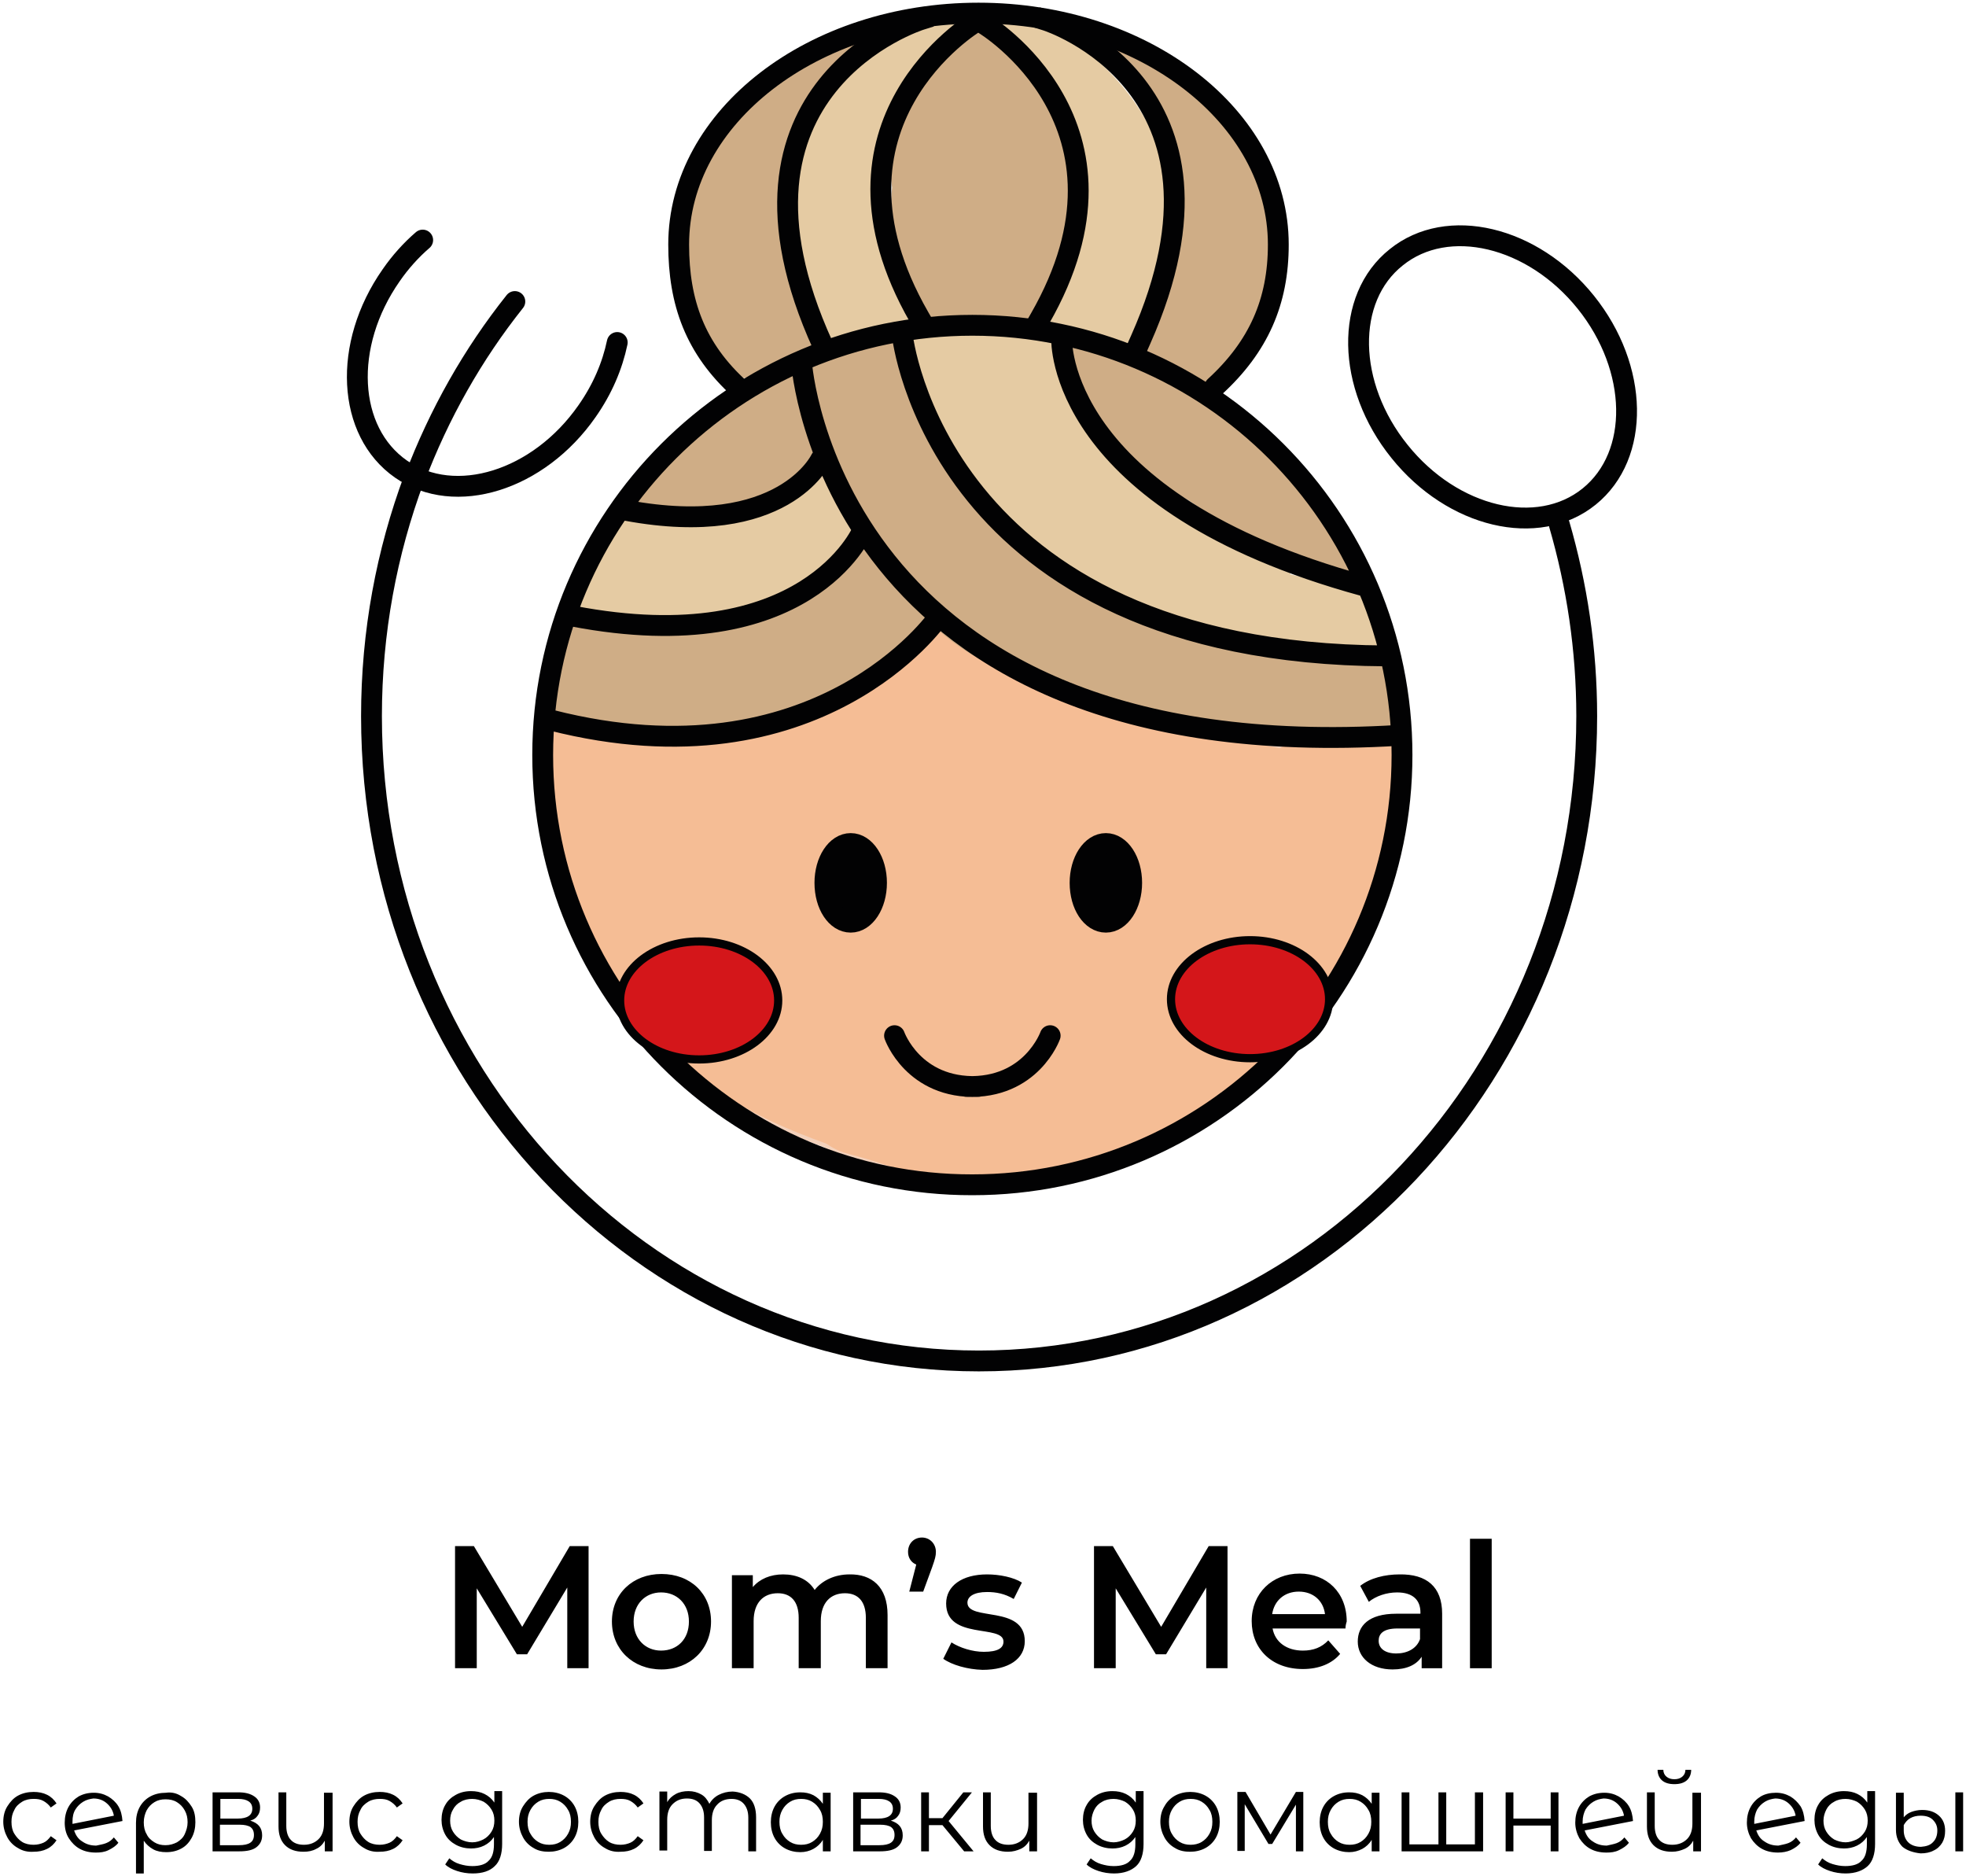
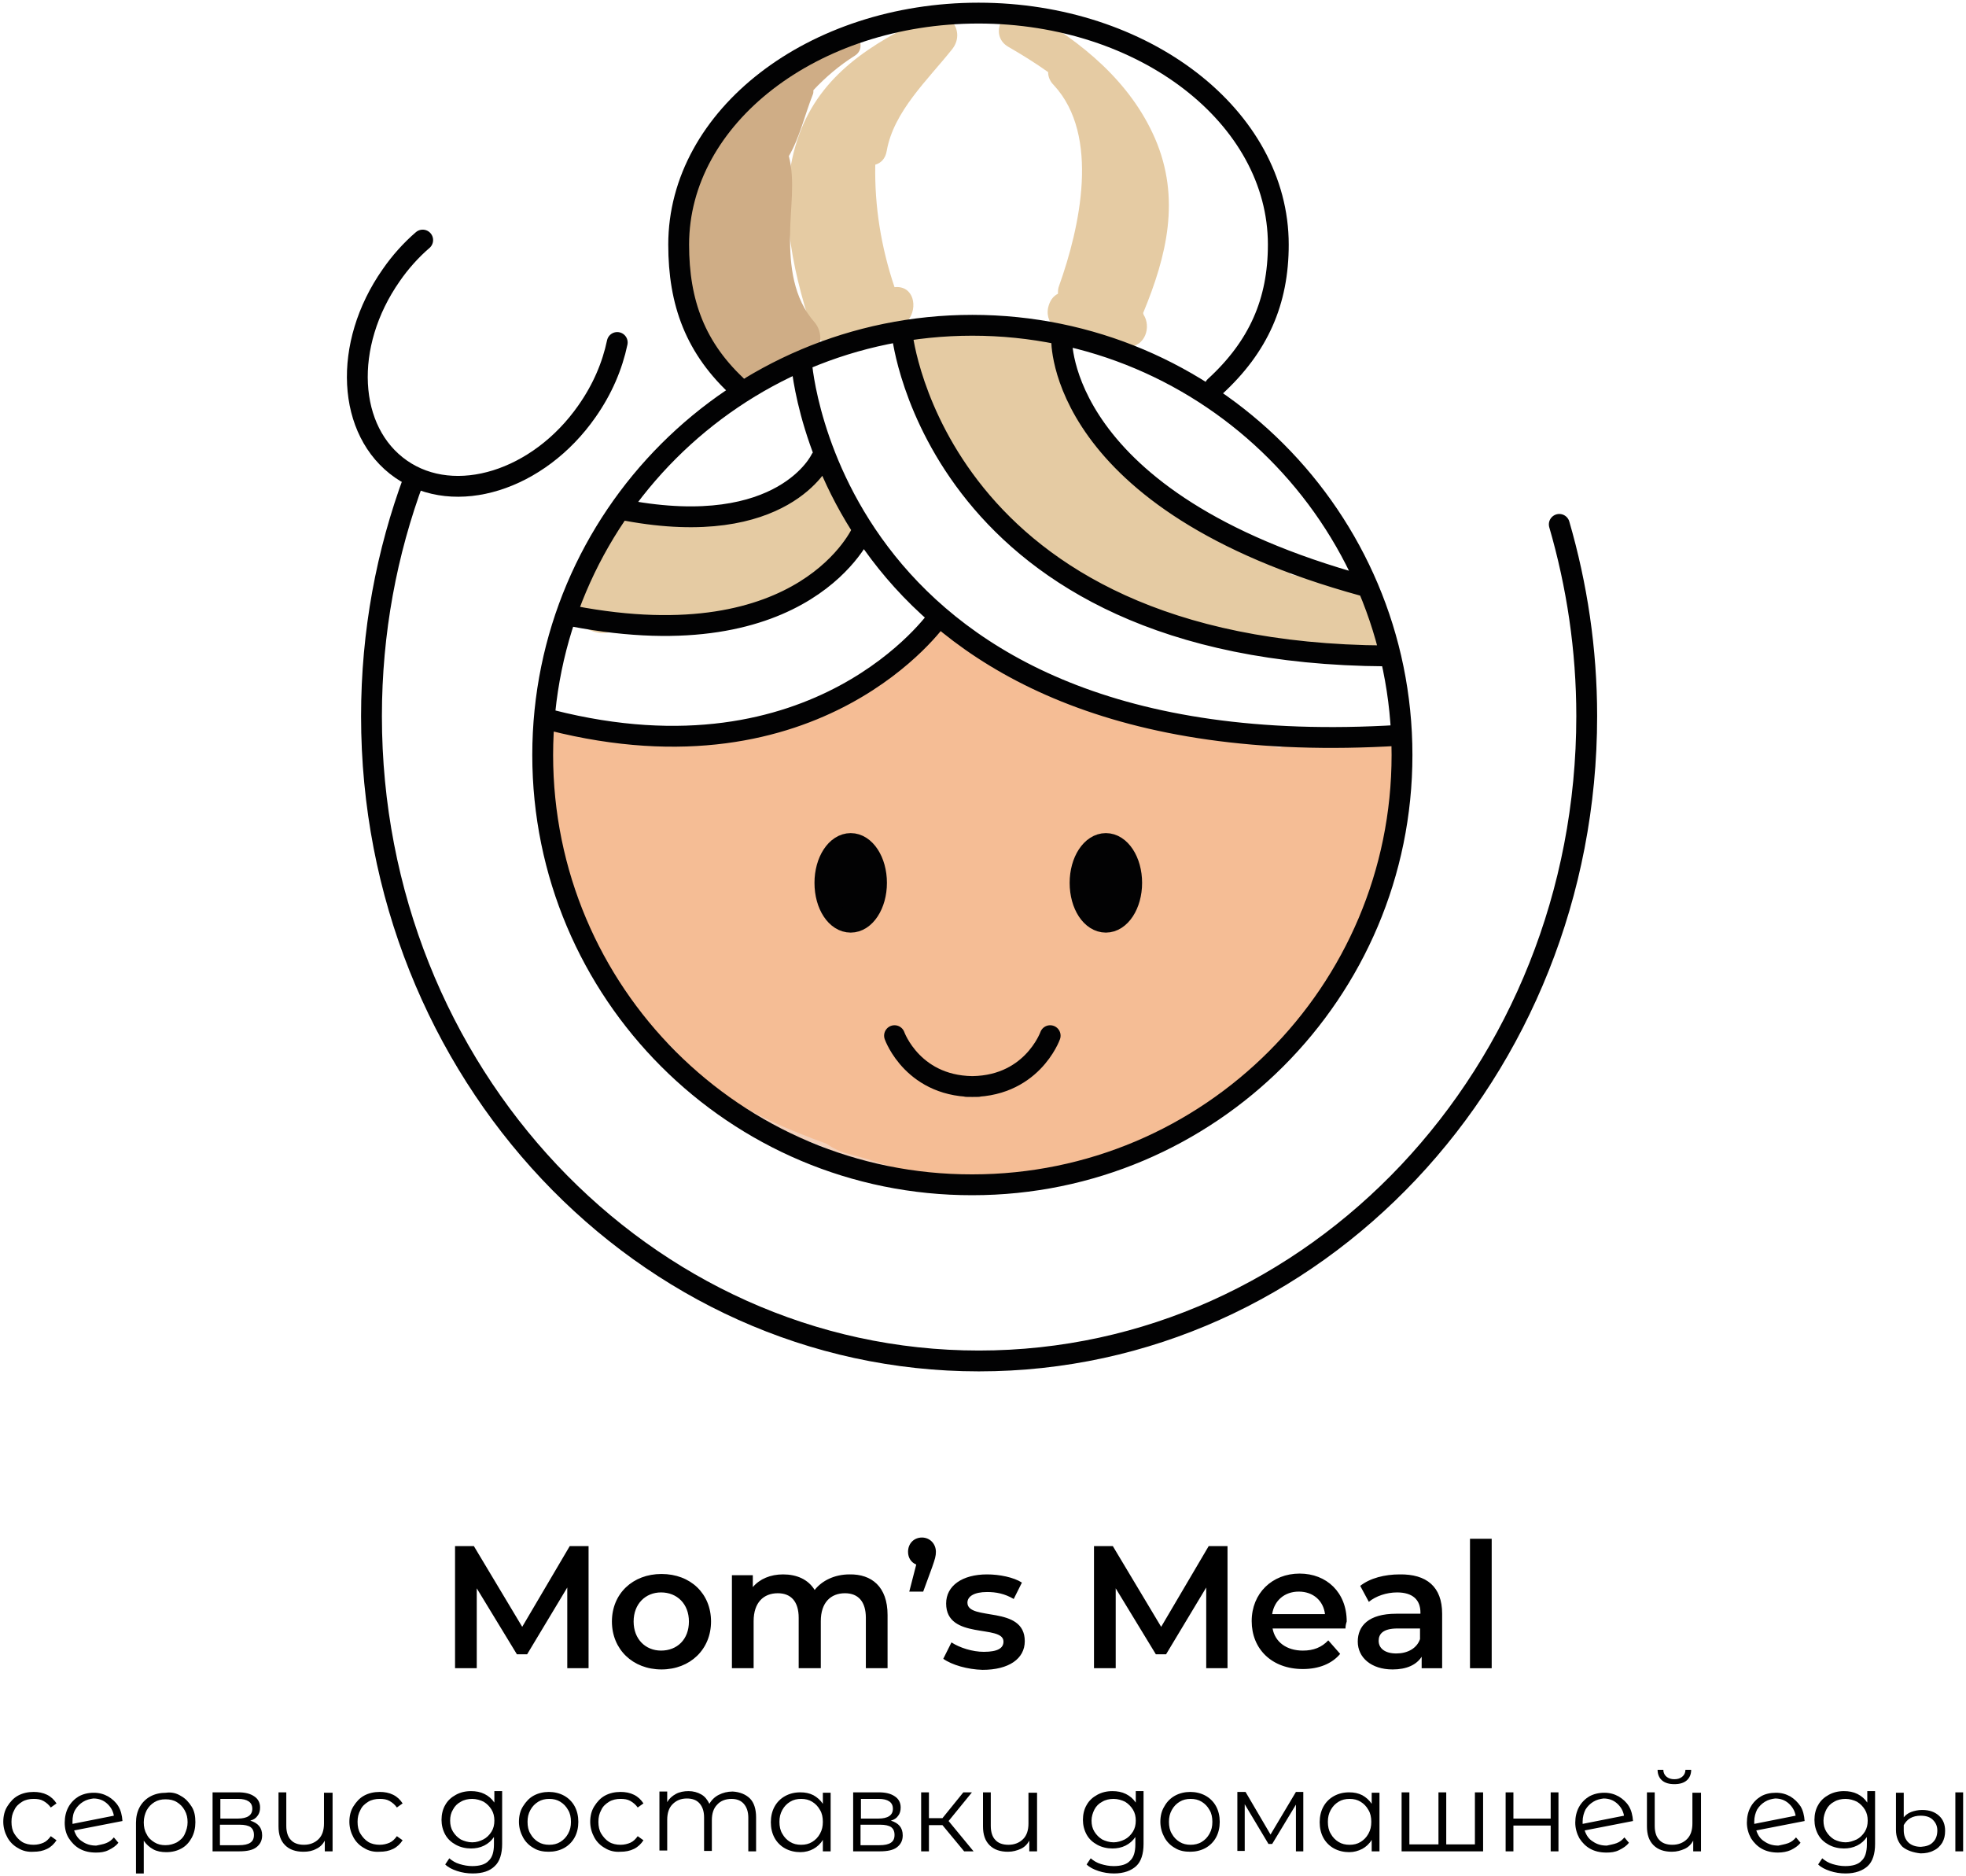
<svg xmlns="http://www.w3.org/2000/svg" width="480" height="458" fill="none">
  <path d="M341.6 189c2-1.3 2.8-3.9 1.9-6.1-.6-1.2-1.5-2.1-2.7-2.6-.6-.3-1.2-.4-1.9-.5-.2 0-1.2-.2-.9-.1-1.1-.3-2.1-.2-2.9.3-2.7.1-5.4 0-8.1-.2-1.6-.3-3.3-.5-4.9-.5-.2 0-.4 0-.5-.1-1.1-.1-2.1 0-3 .4-2.2.4-4.3 1.3-6.2 2.5-5.7-1.1-11.4-2.3-17.1-3.3-4.5-.8-9-1.5-13.5-2.3-.4-.4-1-.7-1.8-.9-15.7-3.1-30.4-9.7-43.1-19.5-.3-.4-.6-.8-1-1.1-.6-.5-1.2-.9-1.8-1.4-1.4-.8-2.9-1.2-4.5-1.2l-2.4.3c-1.5.4-2.8 1.2-4 2.3l-.3.3c-.9.8-1.5 1.8-1.9 2.9-.3.6-.5 1.3-.7 2-3.6 2.6-7.4 5.1-11.3 7.2-2.2 1.2-4.5 2.4-6.8 3.5-.7.3-1.4.6-2.1 1-.4.1-1.2.5-2 .8-4.5 1.7-9.1 3.1-13.8 4.3-2.2.5-4.4 1-6.6 1.4 0 0-1.4.2-2.4.4l-2.7.3c-2.6.3-5.1.9-7.2 1.8-4.6 0-9.3.1-13.9-.1-2.9-.1-5.6-.6-8.4-1.4-.9-.3-1.7-.6-2.5-.8-2-2.7-7.4-1.9-7.2 2.3v1.2c-.4 1.7-.2 3.6-.1 5.3.3 5.3.9 10.6 1.6 15.8-.6 2.8-.7 5.8.1 8.6 1.5 5.6 4.3 10.3 7.7 14.6.3 2.3 1.1 4.6 2.2 6.8 4.7 8.7 11.3 16.2 18.8 22.7 3.5 4 7.2 7.6 11.9 11 7.8 5.6 16.8 9.4 25.9 12.7 1.6 1.1 3.4 2 5.4 2.5 2.2.6 4.4 1.2 6.6 1.9 5.1 1.7 10.2 3.2 15.4 4.3 19.3 4.3 37.4-.2 54-10.3 12.9-7.9 25.5-17.7 35.5-29.1 5.7-6.5 11.2-13.7 15.1-21.5 2.3-4.6 4.4-9.5 6-14.4 2.1-6.7 2.5-13 1.5-19.9-.1-.6-.2-1.2-.4-1.8.5-.6.8-1.5 1-2.3z" fill="#F5BD95" stroke="#F3D1BB" stroke-miterlimit="10" />
  <path d="M246.3 11.5c3.3 1.9 6.5 3.9 9.6 6.1 0 1.1.4 2.2 1.4 3.2 11.4 12.3 6.3 34.9 1.3 48.9-.3.7-.3 1.4-.3 2-1.2.6-2 1.7-2.4 3.4-.9 4.5 3.8 7.2 7 6 .7.2 1.4.4 2.1.5.3 0 2 .3 2.6.2h.1c.4.1.7.3 1.1.5.8.4 1.7.6 2.5.6.1.1.2.1.3.2.8 1 2 1.6 3.6 1.6 4.5 0 5.9-5 4-7.9 0-.1-.1-.3-.1-.4 5.8-14 9.2-28 2.9-42.6C276 20 264.2 10.3 251.4 3c-5.6-3.2-10.7 5.4-5.1 8.5z" fill="#E5CBA3" />
  <path d="M338.4 149c-1.8-3.4-5.5-4.5-8.9-5.3-4.8-1.2-9.6-2.4-14.4-3.5-.3-.7-.9-1.3-1.8-1.7-7.4-3.2-14.6-6.8-21.7-10.8-.1-.8-.5-1.5-1.1-2-6.4-5.3-13.1-10.2-20.1-14.7l-8.1-18.3c-1.9-4.2-3.2-10.3-8-11.9-4.4-1.5-10-.1-14.4.3-5.5.4-10.9.6-15.7-2.4-.8-.5-1.7-.6-2.5-.5 2.5-3.1 1.4-8.6-3.3-8.1-3.3-9.8-4.9-19.8-4.7-29.9 1.4-.4 2.5-1.5 2.8-3.4 1.7-9.6 10-17.3 15.9-24.7 3.6-4.4-.8-10.4-6.1-7.9-13.5 6.4-25.9 14-31.2 28.7-5.6 15.4-1.8 32.1 3 47.2.8 2.4 3.5 4.5 6.2 3.5 4.5-1.7 9.2-2.9 14-3.5.2 0 .4-.1.7-.1-.6.9-.9 2.1-.6 3.2 4.2 13.9 11.2 26.6 20.6 37.6-.9 1.8-.7 4.2 1.5 5.2 2.1.9 4.2 1.8 6.3 2.8.8.4 1.7.4 2.5.3 9.8 9.3 21.4 16.7 34.1 21.5.1 0 .1 0 .2.1 6.8 2.6 13.8 4.4 21 5.4.9.1 1.6 0 2.3-.3 5 1.5 10.2 2.6 15.5 3 3.9.3 10.9 1.6 14.3-.5 2.9-1.9 3.2-6.4 1.7-9.3zm-134.5-32.8c-3.5-2.5-9-.6-10.9 2.9-1.9 3.5-9.1 3.4-12.6 3.9-6.5 1-13.1 2-19.6 2.9-1.9-1.1-4.4-1.5-6.5-1-5.3 1.2-7.9 7.1-10 12.2-.9 1.3-1.8 2.5-2.8 3.7-2.2 2.8-3.2 6.4-1.3 9.7 1.7 2.9 5.7 4.8 9 3.7 7-2.4 15.5-1.1 22.9-2.1 7.5-1 15-2.5 22.1-5.4 5.9-2.4 11.4-6.1 14.2-11.9 3.4-6.8 1.7-14.2-4.5-18.6z" fill="#E5CBA3" />
-   <path d="M261.2 39.4c-.5-3.7-1.7-7-3.3-10 .4-1.5.2-3.2-1-4.6-2.6-3.3-6.2-8.4-10.3-11.2-.5-1.5-1.3-2.7-2.3-3.5-1.6-3.7-6.5-3.4-8.6-.8-.5.3-1.1.6-1.6 1-3.8 2.8-6.6 6.9-9 10.9-3.8 3.6-6.5 8.1-7.3 13.5-.5 3.3-.6 7.2 0 11.1-1 8.3 2 16 4.8 23.7 1 2.8 1.7 7.2 4.5 8.8 3 1.8 7.6.8 10.9.6 1.1 0 2.1-.4 2.8-1 1.6-.3 3.1-.2 4.7-.2 2.1 2.9 7.7 2.4 9-1.6 1.2-3.4 2-6.9 2.7-10.4 2.1-3.7 4-7.5 4.7-11.8.5-4.8-.1-9.8-.7-14.5zm17.901-17.6c1.8 2.9 2.1 6.4 2.9 9.6 1.5 5.7 3.5 11.3 5.8 16.7.1.1.1.2.2.3-.6 10.7-3.6 21-6.9 31.2-1 3.2-2.4 6.3.5 8.8 3.5 2.9 8.7 2.9 12.5 5.3 1.5 1 3 .4 3.8-.8.2-.1.3-.3.5-.4 7.1-7.7 10.4-16.9 12.8-27 1-4.3 1.5-8.4-.1-12.7-.9-2.3-2.1-4.6-3.3-6.8-.9-5.9-5.9-12.9-9.1-17-4.5-5.8-10.5-12.8-17.8-14.9-.1 0-.3-.1-.4-.1-1-1-2.1-2-3.2-3-2.9-2.5-7.2 1.7-4.2 4.2 2.1 2.2 4.5 4.1 6 6.6zM329 136.2c-.8-.9-1.6-1.9-2.5-2.8-5.7-15.2-17.4-27.7-31.9-34.6-8.4-5.8-18.2-8.8-27.1-14.2-.4-.3-.9-.4-1.3-.5-2.1-1.7-6-.1-4.8 2.9.3.9.7 1.7 1 2.6-.8.6-1.2 1.6-.7 2.9 1.8 5.4 4.6 13.1 9.7 16.3.5.3 1 .4 1.4.5 1.7 1.8 3.8 3.5 5.4 4.8 3.8 3.2 7.8 5.8 12.1 8.1 10.8 7.5 23 13.2 35.1 18.6 3 1.4 5.9-2 3.6-4.6zm10.4 36.4c.1-.3.2-.5.3-.8.5-.7.8-1.5.7-2.3.4-1.8.5-3.6 0-4.9-1.2-3-4.1-3.3-6.9-3h-.1c-.5-.4-1.1-.7-1.8-.7-3.2-.3-6.4-.3-9.6-.1-.5-.5-1.2-.8-2-.9l-1.5-.1c-.5-.3-1-.5-1.8-.5-2.9 0-5.8 0-8.7-.2h-.5c-2.3-1.7-4.9-3-7.5-4-7.2-2.6-14.8-4.4-22.2-6.5-1.2-.3-2.3-.4-3.3-.3-4.4-3.4-9.3-5.6-14.3-7.6-10-6.5-19.1-14.2-27-23.2-.2-.7-.6-1.4-1.1-2.1-.7-1-1.5-2-2.4-3.2-1.6-2.6-2.1-5.9-2.8-8.9-1-4.4-2.4-8.7-4.7-12.6-.3-.5-.7-1-1-1.4-.2-6.6-8.1-11.4-13.5-5.9-.2.2-.4.4-.6.5-3.2-.5-6.5.5-8.3 3.7-.7 1.3-1.2 2.7-1.6 4.1-1.8-2.6-5.5-3.9-8.3-.9l-1 1c-.5.2-1 .4-1.6.7-3.9 2.2-8 3.6-11.6 6.3-3.8 2.8-7.2 5.8-10.2 9.5-.6.7-1.1 1.5-1.4 2.3-1.2.3-2.3 1-3.2 2-.9 1.1-1.6 2.2-2.1 3.4-.5.3-.9.6-1.4.9-6 3.6-.8 12.8 5.2 9.7 1.7.8 3.6 1 5.7.7 4.7-.7 9.3-1.8 13.8-3.1 4-1.2 8.4-2.1 11.9-4.5 4.9-3.3 6.8-9.3 5.6-14.6.3.6.7 1.2 1.1 1.7-.1 1.4.2 2.9 1.1 4.4 4.5 7.9 8.5 15.7 14.6 22.2.5 1.6 1.3 3 2.6 4 .1.6.2 1.2.4 1.9-.8-.7-1.7-1.4-2.6-1.9-1.3-3.9-7.4-6-10-1.3-.9 1.5-1.8 3.1-2.9 4.5-.6.8-1 1.6-1.2 2.4-7.5 5.2-15.9 8.7-24.9 9.8-4.3.5-9.8-.4-14.3.5-.7-.3-1.4-.5-2.3-.6-5.4-.2-10.7-.1-16.1.3-3.2-2.7-9.4-1.5-9.2 3.9.1 3.8-.3 7.1-1.5 10.7-1 3 1.1 5.8 3.8 6.8 26.3 9.1 57 5.2 78-13.5 3.1-1.4 6.1-3.9 8.7-5.8 1.3-1 2.2-2.3 2.6-3.8 10.5 11 25.8 16.1 41 18.8 6.8 1.7 13.7 3.6 20.4 5.6 1 .3 2 .4 2.8.3 1.8.9 3.7 1.4 5.4 1.7 3 .5 6.1 1.2 9 1.1.5.3 1.1.6 1.8.6 4.9.1 9.8-.1 14.6-.7.5.5 1.2.9 2 .9 5.1-.1 10.2-.6 15.2-1.3 3.3-.7 2.9-4.4.7-5.7z" fill="#CFAD86" />
  <path d="M176.9 90.7c.2 0 .3 0 .5.1 1.1 1.2 2.7 1.9 4.8 1.4 5.4-1.4 10.6-3.3 15.7-5.6 3.1-1.4 2.9-5.7 1-7.9-5.2-5.9-6.1-13.8-6-21.4 0-6.3 1.3-13.1-.3-19.2 2.6-4.4 4-10.4 5.8-14.9.2-.4.2-.8.2-1.2 3-3.2 6.3-6 10.1-8.4 3.3-2.1.2-7.3-3-5.2-2 1.3-3.9 2.6-5.7 4.1-.6-.4-1.4-.5-2.3-.2-7.6 2.3-14 9.9-18.3 16.3-.4.5-.6 1.1-.8 1.6l-.1.1c-4.9 6-9 12.7-11.1 20.2-2.3 8-.9 15.6.7 23.6 1.4 5.6 1.6 15.3 8.8 16.6z" fill="#CFAD86" />
  <path d="M132.5 184.3c0-57.9 47-104.9 104.9-104.9 57.9 0 104.9 47 104.9 104.9 0 57.9-47 104.9-104.9 104.9-57.9.1-104.9-46.9-104.9-104.9zm208.999-4.8c-138.9 8.5-145.8-90.9-145.8-90.9m24.601-6.8s8.4 77.7 118.1 78.3M333 143c-75.3-20.6-73.801-60.3-73.801-60.3M153 124.6c38.3 7.1 47.4-12.5 47.4-12.5m-60.501 38.3c57 10.9 70.6-20.7 70.6-20.7M134.6 175.8c65.3 16.6 94.3-24.9 94.3-24.9" stroke="#020203" stroke-width="5.087" stroke-miterlimit="5.119" stroke-linecap="round" stroke-linejoin="round" />
  <path d="M180.7 95c-11-9.9-15-21.2-15-35.3 0-31.2 32.8-56.5 73.2-56.5 40.4 0 73.2 25.3 73.2 56.5 0 13.9-4.8 24.9-15.5 34.7" stroke="#020203" stroke-width="5.087" stroke-miterlimit="5.119" stroke-linecap="round" stroke-linejoin="round" />
-   <path d="M224.8 4.8s-52.7 16.4-23.9 79.5M255.5 5s50.5 16 23 77.9M238 5.5S197.2 30 224.4 77.4m15.9-71.5s40.8 24.5 13.6 71.9" stroke="#020203" stroke-width="5.087" stroke-miterlimit="5.119" stroke-linecap="square" stroke-linejoin="round" />
  <path d="M201.4 215.5c0-5.3 2.8-9.6 6.3-9.6s6.3 4.3 6.3 9.6-2.8 9.6-6.3 9.6-6.3-4.2-6.3-9.6zm62.3 0c0-5.3 2.8-9.6 6.3-9.6s6.3 4.3 6.3 9.6-2.8 9.6-6.3 9.6-6.3-4.2-6.3-9.6z" fill="#020203" stroke="#020203" stroke-width="5.087" stroke-miterlimit="5.119" stroke-linecap="round" stroke-linejoin="round" />
  <path d="M380.699 128c4.3 14.8 6.7 30.5 6.7 46.8 0 86.9-66.4 157.4-148.4 157.4-81.9 0-148.3-70.5-148.3-157.4 0-20.5 3.7-40 10.4-58" stroke="#020203" stroke-width="5.087" stroke-miterlimit="5.119" stroke-linecap="round" stroke-linejoin="round" />
-   <path d="M388 121.2c-12.5 10.1-33.3 5.2-46.3-11-13-16.1-13.4-37.4-.8-47.4 12.5-10.1 33.3-5.2 46.3 11 12.9 16.1 13.3 37.3.8 47.4zm-286.801-4.3c6-15.9 14.3-30.5 24.5-43.3" stroke="#020203" stroke-width="5.087" stroke-miterlimit="5.119" stroke-linecap="round" stroke-linejoin="round" />
  <path d="M103.199 58.6c-2.8 2.4-5.5 5.4-7.7 8.6-11.9 17-10.8 38.1 2.4 47.3 13.2 9.2 33.6 2.8 45.4-14.1 3.8-5.4 6.2-11.1 7.4-16.8m67.7 169.2s4.6 13 20.4 12.4m17.6-12.4s-4.6 13-20.4 12.4" stroke="#020203" stroke-width="5.087" stroke-miterlimit="5.119" stroke-linecap="round" stroke-linejoin="round" />
-   <path d="M170.699 258.6c10.659 0 19.3-6.447 19.3-14.4s-8.641-14.4-19.3-14.4-19.3 6.447-19.3 14.4 8.641 14.4 19.3 14.4zm134.5-.3c10.659 0 19.3-6.447 19.3-14.4s-8.641-14.4-19.3-14.4-19.3 6.447-19.3 14.4 8.641 14.4 19.3 14.4z" fill="#D4161A" stroke="#020203" stroke-width="2" stroke-miterlimit="10" />
  <path d="M138.5 407.2v-19.7l-9.8 16.3h-2.5l-9.8-16.1v19.5h-5.3v-29.8h4.6l11.8 19.7 11.6-19.7h4.6v29.8h-5.2zm10.899-11.4c0-6.8 5.1-11.6 12.1-11.6 7.1 0 12.1 4.8 12.1 11.6s-5.1 11.7-12.1 11.7-12.1-4.9-12.1-11.7zm18.8 0c0-4.3-2.9-7.1-6.8-7.1-3.8 0-6.7 2.8-6.7 7.1s2.9 7.1 6.7 7.1c3.9 0 6.8-2.7 6.8-7.1zm48.5-1.6v13h-5.3v-12.3c0-4-1.9-6-5.1-6-3.5 0-5.9 2.3-5.9 6.8v11.5h-5.4v-12.3c0-4-1.9-6-5.1-6-3.5 0-5.9 2.3-5.9 6.8v11.5h-5.3v-22.7h5.1v2.9c1.7-2 4.3-3.1 7.4-3.1 3.3 0 6.1 1.2 7.7 3.8 1.8-2.3 4.9-3.8 8.5-3.8 5.4-.1 9.3 3 9.3 9.9zm11.8-15.4c0 1-.2 1.7-.9 3.7l-2.2 6h-3.4l1.7-6.6c-1.2-.5-2-1.6-2-3.1 0-2.1 1.5-3.5 3.4-3.5s3.4 1.5 3.4 3.5zm1.801 26.1l2-4c2 1.3 5.1 2.3 7.9 2.3 3.4 0 4.8-.9 4.8-2.5 0-4.3-14-.3-14-9.3 0-4.3 3.9-7.1 10-7.1 3 0 6.5.7 8.5 2l-2 4c-2.2-1.3-4.3-1.7-6.5-1.7-3.2 0-4.8 1.1-4.8 2.6 0 4.6 14 .5 14 9.4 0 4.3-3.9 7-10.3 7-3.7-.1-7.5-1.2-9.6-2.7zm64.2 2.3v-19.7l-9.8 16.3h-2.5l-9.8-16.1v19.5h-5.3v-29.8h4.6l11.8 19.7 11.6-19.7h4.6v29.8h-5.2zm34-9.7h-17.8c.6 3.3 3.4 5.4 7.4 5.4 2.6 0 4.6-.8 6.2-2.5l2.9 3.3c-2 2.4-5.2 3.7-9.1 3.7-7.6 0-12.5-4.9-12.5-11.7 0-6.8 5-11.6 11.7-11.6 6.6 0 11.5 4.6 11.5 11.7-.2.6-.3 1.2-.3 1.7zm-17.9-3.5h12.9c-.4-3.3-2.9-5.5-6.4-5.5-3.5 0-6 2.2-6.5 5.5zm41.5-.1v13.3h-5v-2.8c-1.3 2-3.7 3.1-7.1 3.1-5.2 0-8.5-2.9-8.5-6.8 0-3.8 2.6-6.8 9.4-6.8h5.9v-.3c0-3.1-1.9-4.9-5.7-4.9-2.6 0-5.2.9-6.9 2.3l-2.1-3.9c2.4-1.9 6-2.8 9.6-2.8 6.6-.1 10.4 3 10.4 9.6zm-5.4 6.2v-2.6h-5.5c-3.6 0-4.6 1.4-4.6 3 0 1.9 1.6 3.1 4.3 3.1 2.7 0 5-1.2 5.8-3.5zm12.199-24.5h5.3v31.6h-5.3v-31.6zM4.4 451.1c-1.1-.6-2-1.5-2.6-2.6-.6-1.1-1-2.4-1-3.8s.3-2.7 1-3.8c.7-1.1 1.5-2 2.6-2.6 1.1-.6 2.4-.9 3.8-.9 1.2 0 2.3.2 3.3.7 1 .5 1.7 1.2 2.3 2.1l-1.4 1c-.5-.7-1.1-1.2-1.8-1.6-.7-.4-1.5-.5-2.4-.5-1 0-2 .2-2.8.7-.8.5-1.5 1.1-1.9 2-.5.9-.7 1.8-.7 2.9 0 1.1.2 2.1.7 2.9.5.8 1.1 1.5 1.9 2 .8.5 1.8.7 2.8.7.9 0 1.7-.2 2.4-.5s1.3-.9 1.8-1.6l1.4 1c-.6.9-1.3 1.6-2.3 2.1-1 .5-2.1.7-3.3.7-1.4.1-2.7-.2-3.8-.9zm21.5-1.2c.8-.3 1.4-.8 1.9-1.4l1.1 1.3c-.6.8-1.4 1.3-2.4 1.8s-2 .6-3.1.6c-1.5 0-2.8-.3-3.9-.9-1.1-.6-2-1.5-2.7-2.6-.7-1.1-1-2.4-1-3.8s.3-2.7.9-3.8c.6-1.1 1.5-2 2.5-2.6 1.1-.6 2.3-.9 3.7-.9 1.3 0 2.4.3 3.5.9 1 .6 1.9 1.4 2.5 2.4.6 1 .9 2.2 1 3.6l-11.8 2.3c.4 1.2 1 2.1 2 2.7 1 .7 2.1 1 3.4 1 .8-.2 1.7-.3 2.4-.6zm-5.6-10.1c-.8.5-1.4 1.1-1.9 1.9-.5.8-.7 1.8-.7 2.9v.6l10.1-2c-.2-1.2-.8-2.2-1.7-3-.9-.8-2-1.2-3.3-1.2-.8.1-1.7.3-2.5.8zm23.9-1.4c1.1.6 1.9 1.5 2.6 2.6.7 1.1.9 2.4.9 3.8s-.3 2.7-.9 3.8c-.6 1.1-1.4 2-2.5 2.6-1.1.6-2.3.9-3.7.9-1.2 0-2.3-.2-3.2-.7-.9-.5-1.7-1.2-2.3-2.1v8h-1.9v-12.4c0-1.4.3-2.7.9-3.8.6-1.1 1.5-2 2.6-2.6 1.1-.6 2.4-.9 3.8-.9 1.4-.2 2.6.1 3.7.8zm-1 11.3c.8-.5 1.5-1.1 1.9-2 .4-.9.7-1.8.7-2.9 0-1.1-.2-2-.7-2.9-.5-.9-1.1-1.5-1.9-2-.8-.5-1.7-.7-2.8-.7-1 0-1.9.2-2.7.7-.8.5-1.4 1.1-1.9 2-.4.8-.7 1.8-.7 2.9 0 1.1.2 2.1.7 2.9.4.9 1.1 1.5 1.9 2 .8.5 1.7.7 2.7.7 1.1 0 2-.3 2.8-.7zM64 448c0 1.3-.5 2.2-1.4 2.9-.9.7-2.3 1-4.2 1h-6.5v-14.4h6.3c1.6 0 2.9.3 3.9 1 .9.6 1.4 1.5 1.4 2.7 0 .8-.2 1.5-.6 2-.4.6-1 1-1.8 1.2 1.9.6 2.9 1.7 2.9 3.6zm-10.2-4.1h4.3c1.1 0 2-.2 2.6-.6.6-.4.9-1 .9-1.8s-.3-1.4-.9-1.8c-.6-.4-1.4-.6-2.6-.6h-4.3v4.8zm7.3 5.9c.6-.4.9-1 .9-1.9 0-.9-.3-1.5-.8-1.9-.6-.4-1.5-.6-2.7-.6h-4.8v5h4.6c1.3 0 2.2-.2 2.8-.6zm20.1-12.3v14.4h-1.9v-2.6c-.5.9-1.2 1.6-2.1 2-.9.5-1.9.7-3.1.7-1.9 0-3.4-.5-4.5-1.6s-1.6-2.6-1.6-4.6v-8.3h1.9v8.2c0 1.5.4 2.7 1.1 3.4.7.8 1.8 1.2 3.2 1.2 1.5 0 2.7-.5 3.6-1.4.9-.9 1.3-2.2 1.3-3.8v-7.5h2.1v-.1zm7.7 13.6c-1.1-.6-2-1.5-2.6-2.6-.6-1.1-1-2.4-1-3.8s.3-2.7 1-3.8c.7-1.1 1.5-2 2.6-2.6 1.1-.6 2.4-.9 3.8-.9 1.2 0 2.3.2 3.3.7 1 .5 1.7 1.2 2.3 2.1l-1.4 1c-.5-.7-1.1-1.2-1.8-1.6-.7-.4-1.5-.5-2.4-.5-1 0-2 .2-2.8.7-.8.5-1.5 1.1-1.9 2-.5.9-.7 1.8-.7 2.9 0 1.1.2 2.1.7 2.9.5.8 1.1 1.5 1.9 2 .8.5 1.8.7 2.8.7.9 0 1.7-.2 2.4-.5s1.3-.9 1.8-1.6l1.4 1c-.6.9-1.3 1.6-2.3 2.1-1 .5-2.1.7-3.3.7-1.4.1-2.7-.2-3.8-.9zm33.7-13.6v12.6c0 2.4-.6 4.3-1.8 5.4-1.2 1.2-3 1.8-5.4 1.8-1.3 0-2.6-.2-3.8-.6-1.2-.4-2.2-.9-2.9-1.6l1-1.5c.7.6 1.5 1.1 2.5 1.4 1 .3 2 .5 3.1.5 1.8 0 3.2-.4 4-1.3.9-.8 1.3-2.2 1.3-4v-1.8c-.6.9-1.4 1.6-2.4 2.1s-2.1.7-3.2.7c-1.3 0-2.6-.3-3.7-.9-1.1-.6-2-1.4-2.6-2.5-.6-1.1-.9-2.3-.9-3.6 0-1.3.3-2.6.9-3.6.6-1.1 1.5-1.9 2.6-2.5 1.1-.6 2.3-.9 3.7-.9 1.2 0 2.3.2 3.3.7 1 .5 1.8 1.2 2.4 2.1v-2.8h1.9v.3zM118 449c.8-.4 1.5-1.1 2-1.9.5-.8.7-1.7.7-2.7 0-1-.2-1.9-.7-2.7-.5-.8-1.1-1.4-1.9-1.9-.8-.4-1.8-.7-2.8-.7-1 0-2 .2-2.8.7-.8.4-1.5 1.1-1.9 1.9-.5.8-.7 1.7-.7 2.7 0 1 .2 1.9.7 2.7.5.8 1.1 1.4 1.9 1.9.8.4 1.8.7 2.8.7 1 0 1.9-.3 2.7-.7zm12.3 2.1c-1.1-.6-2-1.5-2.6-2.6-.6-1.1-1-2.4-1-3.8s.3-2.7 1-3.8c.7-1.1 1.5-2 2.6-2.6 1.1-.6 2.4-.9 3.7-.9 1.3 0 2.6.3 3.7.9 1.1.6 2 1.5 2.6 2.6.6 1.1.9 2.4.9 3.8s-.3 2.7-.9 3.8c-.6 1.1-1.5 2-2.6 2.6-1.1.6-2.4.9-3.7.9-1.3 0-2.6-.2-3.7-.9zm6.5-1.5c.8-.5 1.4-1.1 1.9-2 .5-.9.7-1.8.7-2.9 0-1.1-.2-2.1-.7-2.9-.5-.9-1.1-1.5-1.9-2-.8-.5-1.7-.7-2.7-.7-1 0-1.9.2-2.7.7-.8.5-1.4 1.1-1.9 2-.5.9-.7 1.8-.7 2.9 0 1.1.2 2.1.7 2.9.5.9 1.1 1.5 1.9 2 .8.5 1.7.7 2.7.7 1 0 1.9-.2 2.7-.7zm10.9 1.5c-1.1-.6-2-1.5-2.6-2.6-.6-1.1-1-2.4-1-3.8s.3-2.7 1-3.8c.7-1.1 1.5-2 2.6-2.6 1.1-.6 2.4-.9 3.8-.9 1.2 0 2.3.2 3.3.7 1 .5 1.7 1.2 2.3 2.1l-1.4 1c-.5-.7-1.1-1.2-1.8-1.6-.7-.4-1.5-.5-2.4-.5-1 0-2 .2-2.8.7-.8.5-1.5 1.1-1.9 2-.5.9-.7 1.8-.7 2.9 0 1.1.2 2.1.7 2.9.5.8 1.1 1.5 1.9 2 .8.5 1.8.7 2.8.7.9 0 1.7-.2 2.4-.5s1.3-.9 1.8-1.6l1.4 1c-.6.9-1.3 1.6-2.3 2.1-1 .5-2.1.7-3.3.7-1.4.1-2.7-.2-3.8-.9zm35.4-12.1c1 1 1.5 2.6 1.5 4.6v8.3h-1.9v-8.2c0-1.5-.4-2.6-1.1-3.4-.7-.8-1.7-1.2-3-1.2-1.5 0-2.7.5-3.5 1.4-.9.9-1.3 2.2-1.3 3.8v7.5h-1.9v-8.2c0-1.5-.4-2.6-1.1-3.4-.7-.8-1.7-1.2-3.1-1.2-1.5 0-2.6.5-3.5 1.4-.9.9-1.3 2.2-1.3 3.8v7.5H161v-14.4h1.9v2.6c.5-.9 1.2-1.5 2.1-2 .9-.5 2-.7 3.1-.7 1.2 0 2.2.3 3.1.8.9.5 1.5 1.3 2 2.3.5-.9 1.3-1.7 2.3-2.2 1-.5 2.1-.8 3.4-.8 1.7.1 3.2.7 4.2 1.7zm19.7-1.5v14.4h-1.9v-2.8c-.6 1-1.4 1.7-2.3 2.2-.9.5-2 .8-3.2.8-1.3 0-2.6-.3-3.7-.9-1.1-.6-2-1.5-2.6-2.6-.6-1.1-.9-2.4-.9-3.8s.3-2.7.9-3.8c.6-1.1 1.5-2 2.6-2.6 1.1-.6 2.3-.9 3.7-.9 1.2 0 2.2.2 3.2.7.9.5 1.7 1.2 2.3 2.1v-2.7h1.9v-.1zm-4.5 12.1c.8-.5 1.4-1.1 1.9-2 .5-.9.7-1.8.7-2.9 0-1.1-.2-2.1-.7-2.9-.5-.9-1.1-1.5-1.9-2-.8-.5-1.7-.7-2.7-.7-1 0-1.9.2-2.7.7-.8.5-1.4 1.1-1.9 2-.5.9-.7 1.8-.7 2.9 0 1.1.2 2.1.7 2.9.5.9 1.1 1.5 1.9 2 .8.5 1.7.7 2.7.7 1 0 1.9-.2 2.7-.7zm22.1-1.6c0 1.3-.5 2.2-1.4 2.9-.9.7-2.3 1-4.2 1h-6.5v-14.4h6.3c1.6 0 2.9.3 3.9 1 .9.6 1.4 1.5 1.4 2.7 0 .8-.2 1.5-.6 2-.4.6-1 1-1.8 1.2 1.9.6 2.9 1.7 2.9 3.6zm-10.2-4.1h4.3c1.1 0 2-.2 2.6-.6.6-.4.9-1 .9-1.8s-.3-1.4-.9-1.8c-.6-.4-1.4-.6-2.6-.6h-4.3v4.8zm7.3 5.9c.6-.4.9-1 .9-1.9 0-.9-.3-1.5-.8-1.9-.6-.4-1.5-.6-2.7-.6h-4.8v5h4.6c1.3 0 2.2-.2 2.8-.6zm12.599-4.3h-3.3v6.4h-1.9v-14.4h1.9v6.3h3.3l5.1-6.3h2.1l-5.7 7 6.1 7.4h-2.3l-5.3-6.4zm23.101-8v14.4h-1.9v-2.6c-.5.9-1.2 1.6-2.1 2-.9.4-1.9.7-3.1.7-1.9 0-3.4-.5-4.5-1.6s-1.6-2.6-1.6-4.6v-8.3h1.9v8.2c0 1.5.4 2.7 1.1 3.4.7.8 1.8 1.2 3.2 1.2 1.5 0 2.7-.5 3.6-1.4.9-.9 1.3-2.2 1.3-3.8v-7.5h2.1v-.1zm25.999 0v12.6c0 2.4-.6 4.3-1.8 5.4-1.2 1.1-3 1.8-5.4 1.8-1.3 0-2.6-.2-3.8-.6-1.2-.4-2.2-.9-2.9-1.6l1-1.5c.7.6 1.5 1.1 2.5 1.4 1 .3 2 .5 3.1.5 1.8 0 3.2-.4 4-1.3.9-.8 1.3-2.2 1.3-4v-1.8c-.6.9-1.4 1.6-2.4 2.1s-2.1.7-3.2.7c-1.3 0-2.6-.3-3.7-.9-1.1-.6-2-1.4-2.6-2.5-.6-1.1-.9-2.3-.9-3.6 0-1.3.3-2.6.9-3.6.6-1.1 1.5-1.9 2.6-2.5 1.1-.6 2.3-.9 3.7-.9 1.2 0 2.3.2 3.3.7 1 .5 1.8 1.2 2.4 2.1v-2.8h1.9v.3zm-4.6 11.5c.8-.4 1.5-1.1 2-1.9.5-.8.7-1.7.7-2.7 0-1-.2-1.9-.7-2.7-.5-.8-1.1-1.4-1.9-1.9-.8-.4-1.8-.7-2.8-.7-1 0-2 .2-2.8.7-.8.4-1.5 1.1-1.9 1.9-.4.8-.7 1.7-.7 2.7 0 1 .2 1.9.7 2.7.5.8 1.1 1.4 1.9 1.9.8.4 1.8.7 2.8.7.9 0 1.9-.3 2.7-.7zm12.301 2.1c-1.1-.6-2-1.5-2.6-2.6-.6-1.1-1-2.4-1-3.8s.3-2.7 1-3.8c.6-1.1 1.5-2 2.6-2.6 1.1-.6 2.4-.9 3.7-.9 1.3 0 2.6.3 3.7.9 1.1.6 2 1.5 2.6 2.6.6 1.1.9 2.4.9 3.8s-.3 2.7-.9 3.8c-.6 1.1-1.5 2-2.6 2.6-1.1.6-2.4.9-3.7.9-1.3 0-2.6-.2-3.7-.9zm6.5-1.5c.8-.5 1.4-1.1 1.9-2 .5-.9.7-1.8.7-2.9 0-1.1-.2-2.1-.7-2.9-.5-.9-1.1-1.5-1.9-2-.8-.5-1.7-.7-2.7-.7-1 0-1.9.2-2.7.7-.8.5-1.4 1.1-1.9 2-.5.9-.7 1.8-.7 2.9 0 1.1.2 2.1.7 2.9.5.9 1.1 1.5 1.9 2 .8.5 1.7.7 2.7.7.9 0 1.9-.2 2.7-.7zm24.8-12.1v14.4h-1.8v-11.4l-5.8 9.6h-.9l-5.8-9.7v11.4h-1.8v-14.4h2l6.1 10.4 6.2-10.4h1.8v.1zm18.6 0v14.4h-1.9v-2.8c-.6 1-1.4 1.7-2.3 2.2-1 .5-2 .8-3.2.8-1.3 0-2.6-.3-3.7-.9-1.1-.6-2-1.5-2.6-2.6-.6-1.1-.9-2.4-.9-3.8s.3-2.7.9-3.8c.6-1.1 1.5-2 2.6-2.6 1.1-.6 2.3-.9 3.7-.9 1.2 0 2.2.2 3.2.7.9.5 1.7 1.2 2.3 2.1v-2.7h1.9v-.1zm-4.6 12.1c.8-.5 1.4-1.1 1.9-2 .5-.9.7-1.8.7-2.9 0-1.1-.2-2.1-.7-2.9-.5-.9-1.1-1.5-1.9-2-.8-.5-1.7-.7-2.7-.7-1 0-1.9.2-2.7.7-.8.5-1.4 1.1-1.9 2-.5.9-.7 1.8-.7 2.9 0 1.1.2 2.1.7 2.9.5.9 1.1 1.5 1.9 2 .8.5 1.7.7 2.7.7 1 0 1.9-.2 2.7-.7zm29.9-12.1v14.4h-19.9v-14.4h1.9v12.7h7.1v-12.7h1.9v12.7h7v-12.7h2zm5.5 0h1.9v6.4h9.1v-6.4h1.9v14.4h-1.9v-6.3h-9.1v6.3h-1.9v-14.4zm27.1 12.4c.8-.3 1.4-.8 1.9-1.4l1.1 1.3c-.6.8-1.4 1.3-2.4 1.8s-2 .6-3.1.6c-1.5 0-2.8-.3-3.9-.9-1.1-.6-2-1.5-2.7-2.6-.6-1.1-1-2.4-1-3.8s.3-2.7.9-3.8c.6-1.1 1.5-2 2.5-2.6 1.1-.6 2.3-.9 3.7-.9 1.3 0 2.4.3 3.5.9 1 .6 1.9 1.4 2.5 2.4.6 1 .9 2.2 1 3.6l-11.8 2.3c.4 1.2 1 2.1 2 2.7 1 .7 2.1 1 3.4 1 .8-.2 1.6-.3 2.4-.6zm-5.7-10.1c-.8.5-1.4 1.1-1.9 1.9-.4.8-.7 1.8-.7 2.9v.6l10.1-2c-.2-1.2-.8-2.2-1.7-3-.9-.8-2-1.2-3.3-1.2-.8.1-1.7.3-2.5.8zm26.3-2.3v14.4h-1.9v-2.6c-.5.9-1.2 1.6-2.1 2-.9.4-1.9.7-3.1.7-1.9 0-3.4-.5-4.5-1.6s-1.6-2.6-1.6-4.6v-8.3h1.9v8.2c0 1.5.4 2.7 1.1 3.4.7.8 1.8 1.2 3.2 1.2 1.5 0 2.7-.5 3.6-1.4.9-.9 1.3-2.2 1.3-3.8v-7.5h2.1v-.1zm-9.5-2.9c-.7-.6-1.1-1.5-1.1-2.6h1.4c0 .7.3 1.3.8 1.7.5.4 1.1.6 1.9.6.8 0 1.4-.2 1.9-.6.5-.4.8-1 .8-1.7h1.4c0 1.1-.4 2-1.1 2.6-.7.6-1.7.9-3 .9s-2.3-.3-3-.9zm30.8 15.3c.8-.3 1.4-.8 1.9-1.4l1.1 1.3c-.6.8-1.4 1.3-2.4 1.8-.9.4-2 .6-3.1.6-1.5 0-2.8-.3-3.9-.9-1.1-.6-2-1.5-2.7-2.6-.6-1.1-1-2.4-1-3.8s.3-2.7.9-3.8c.6-1.1 1.5-2 2.5-2.6 1-.6 2.3-.9 3.7-.9 1.3 0 2.4.3 3.5.9 1 .6 1.8 1.4 2.5 2.4.6 1 .9 2.2 1 3.6l-11.8 2.3c.4 1.2 1 2.1 2 2.7 1 .7 2.1 1 3.4 1 .8-.2 1.6-.3 2.4-.6zm-5.7-10.1c-.8.5-1.4 1.1-1.9 1.9-.4.8-.7 1.8-.7 2.9v.6l10.1-2c-.2-1.2-.8-2.2-1.7-3-.9-.8-2-1.2-3.3-1.2-.8.1-1.7.3-2.5.8zm26.9-2.3v12.6c0 2.4-.6 4.3-1.8 5.4-1.2 1.1-3 1.8-5.4 1.8-1.3 0-2.6-.2-3.8-.6-1.2-.4-2.2-.9-2.9-1.6l1-1.5c.7.6 1.5 1.1 2.5 1.4 1 .3 2 .5 3.1.5 1.8 0 3.2-.4 4-1.3.9-.8 1.3-2.2 1.3-4v-1.8c-.6.9-1.4 1.6-2.4 2.1s-2.1.7-3.2.7c-1.3 0-2.6-.3-3.7-.9-1.1-.6-2-1.4-2.6-2.5-.6-1.1-.9-2.3-.9-3.6 0-1.3.3-2.6.9-3.6.6-1.1 1.5-1.9 2.6-2.5 1.1-.6 2.3-.9 3.7-.9 1.2 0 2.3.2 3.3.7 1 .5 1.8 1.2 2.4 2.1v-2.8h1.9v.3zm-4.5 11.5c.8-.4 1.5-1.1 2-1.9.5-.8.7-1.7.7-2.7 0-1-.2-1.9-.7-2.7-.5-.8-1.1-1.4-1.9-1.9-.8-.4-1.8-.7-2.8-.7-1 0-2 .2-2.8.7-.8.4-1.5 1.1-1.9 1.9-.4.8-.7 1.7-.7 2.7 0 1 .2 1.9.7 2.7.5.8 1.1 1.4 1.9 1.9.8.4 1.8.7 2.8.7.9 0 1.8-.3 2.7-.7zm11.199 1.8c-1-1-1.6-2.4-1.6-4.1v-9.1h1.9v6c.4-.5 1-1 1.8-1.3.8-.3 1.7-.5 2.7-.5 1.8 0 3.1.5 4.1 1.4 1 .9 1.5 2.1 1.5 3.7 0 1.1-.2 2-.7 2.9-.5.8-1.2 1.5-2.1 1.9-.9.5-2 .7-3.2.7-1.8-.2-3.3-.7-4.4-1.6zm7.5-1.2c.7-.7 1-1.7 1-2.8 0-1.1-.4-1.9-1.1-2.6-.7-.7-1.7-1-3-1-.9 0-1.8.2-2.5.6-.7.4-1.2 1-1.6 1.7v1.3c0 1.2.4 2.2 1.1 2.9.7.7 1.8 1.1 3.1 1.1 1.3-.1 2.3-.4 3-1.2zm5.4-12.1h1.9v14.4h-1.9v-14.4z" fill="#000" />
</svg>